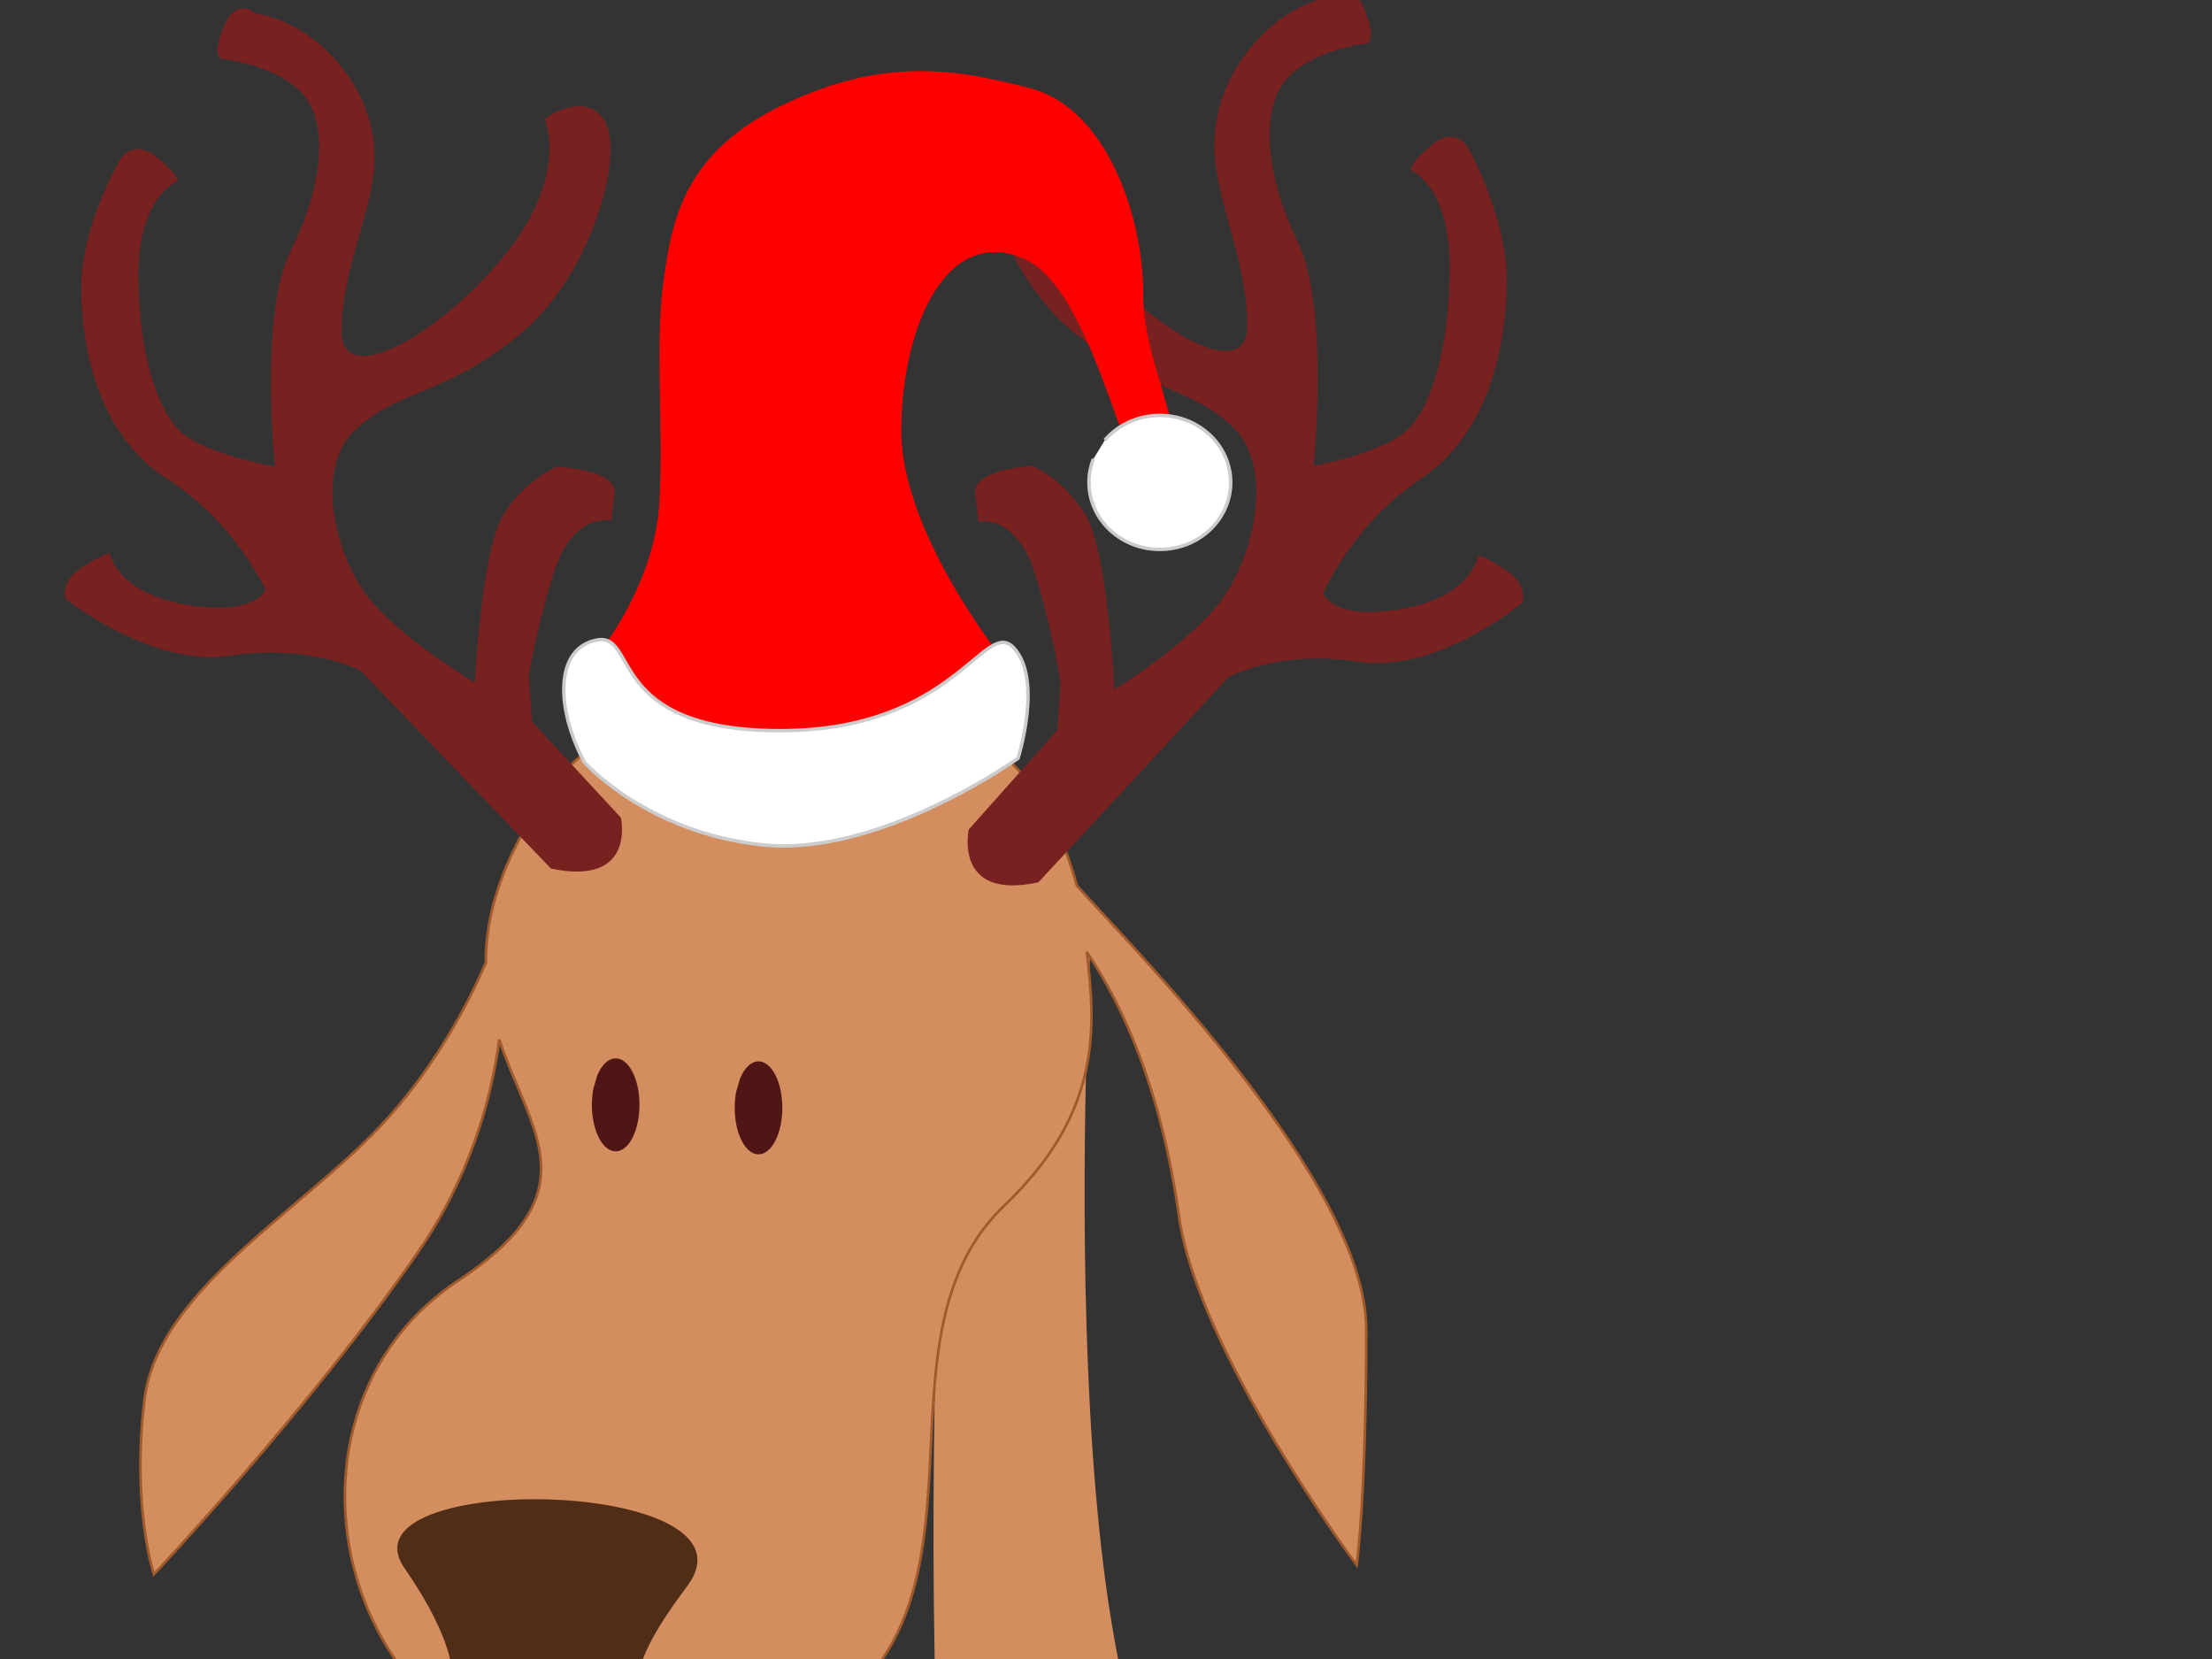
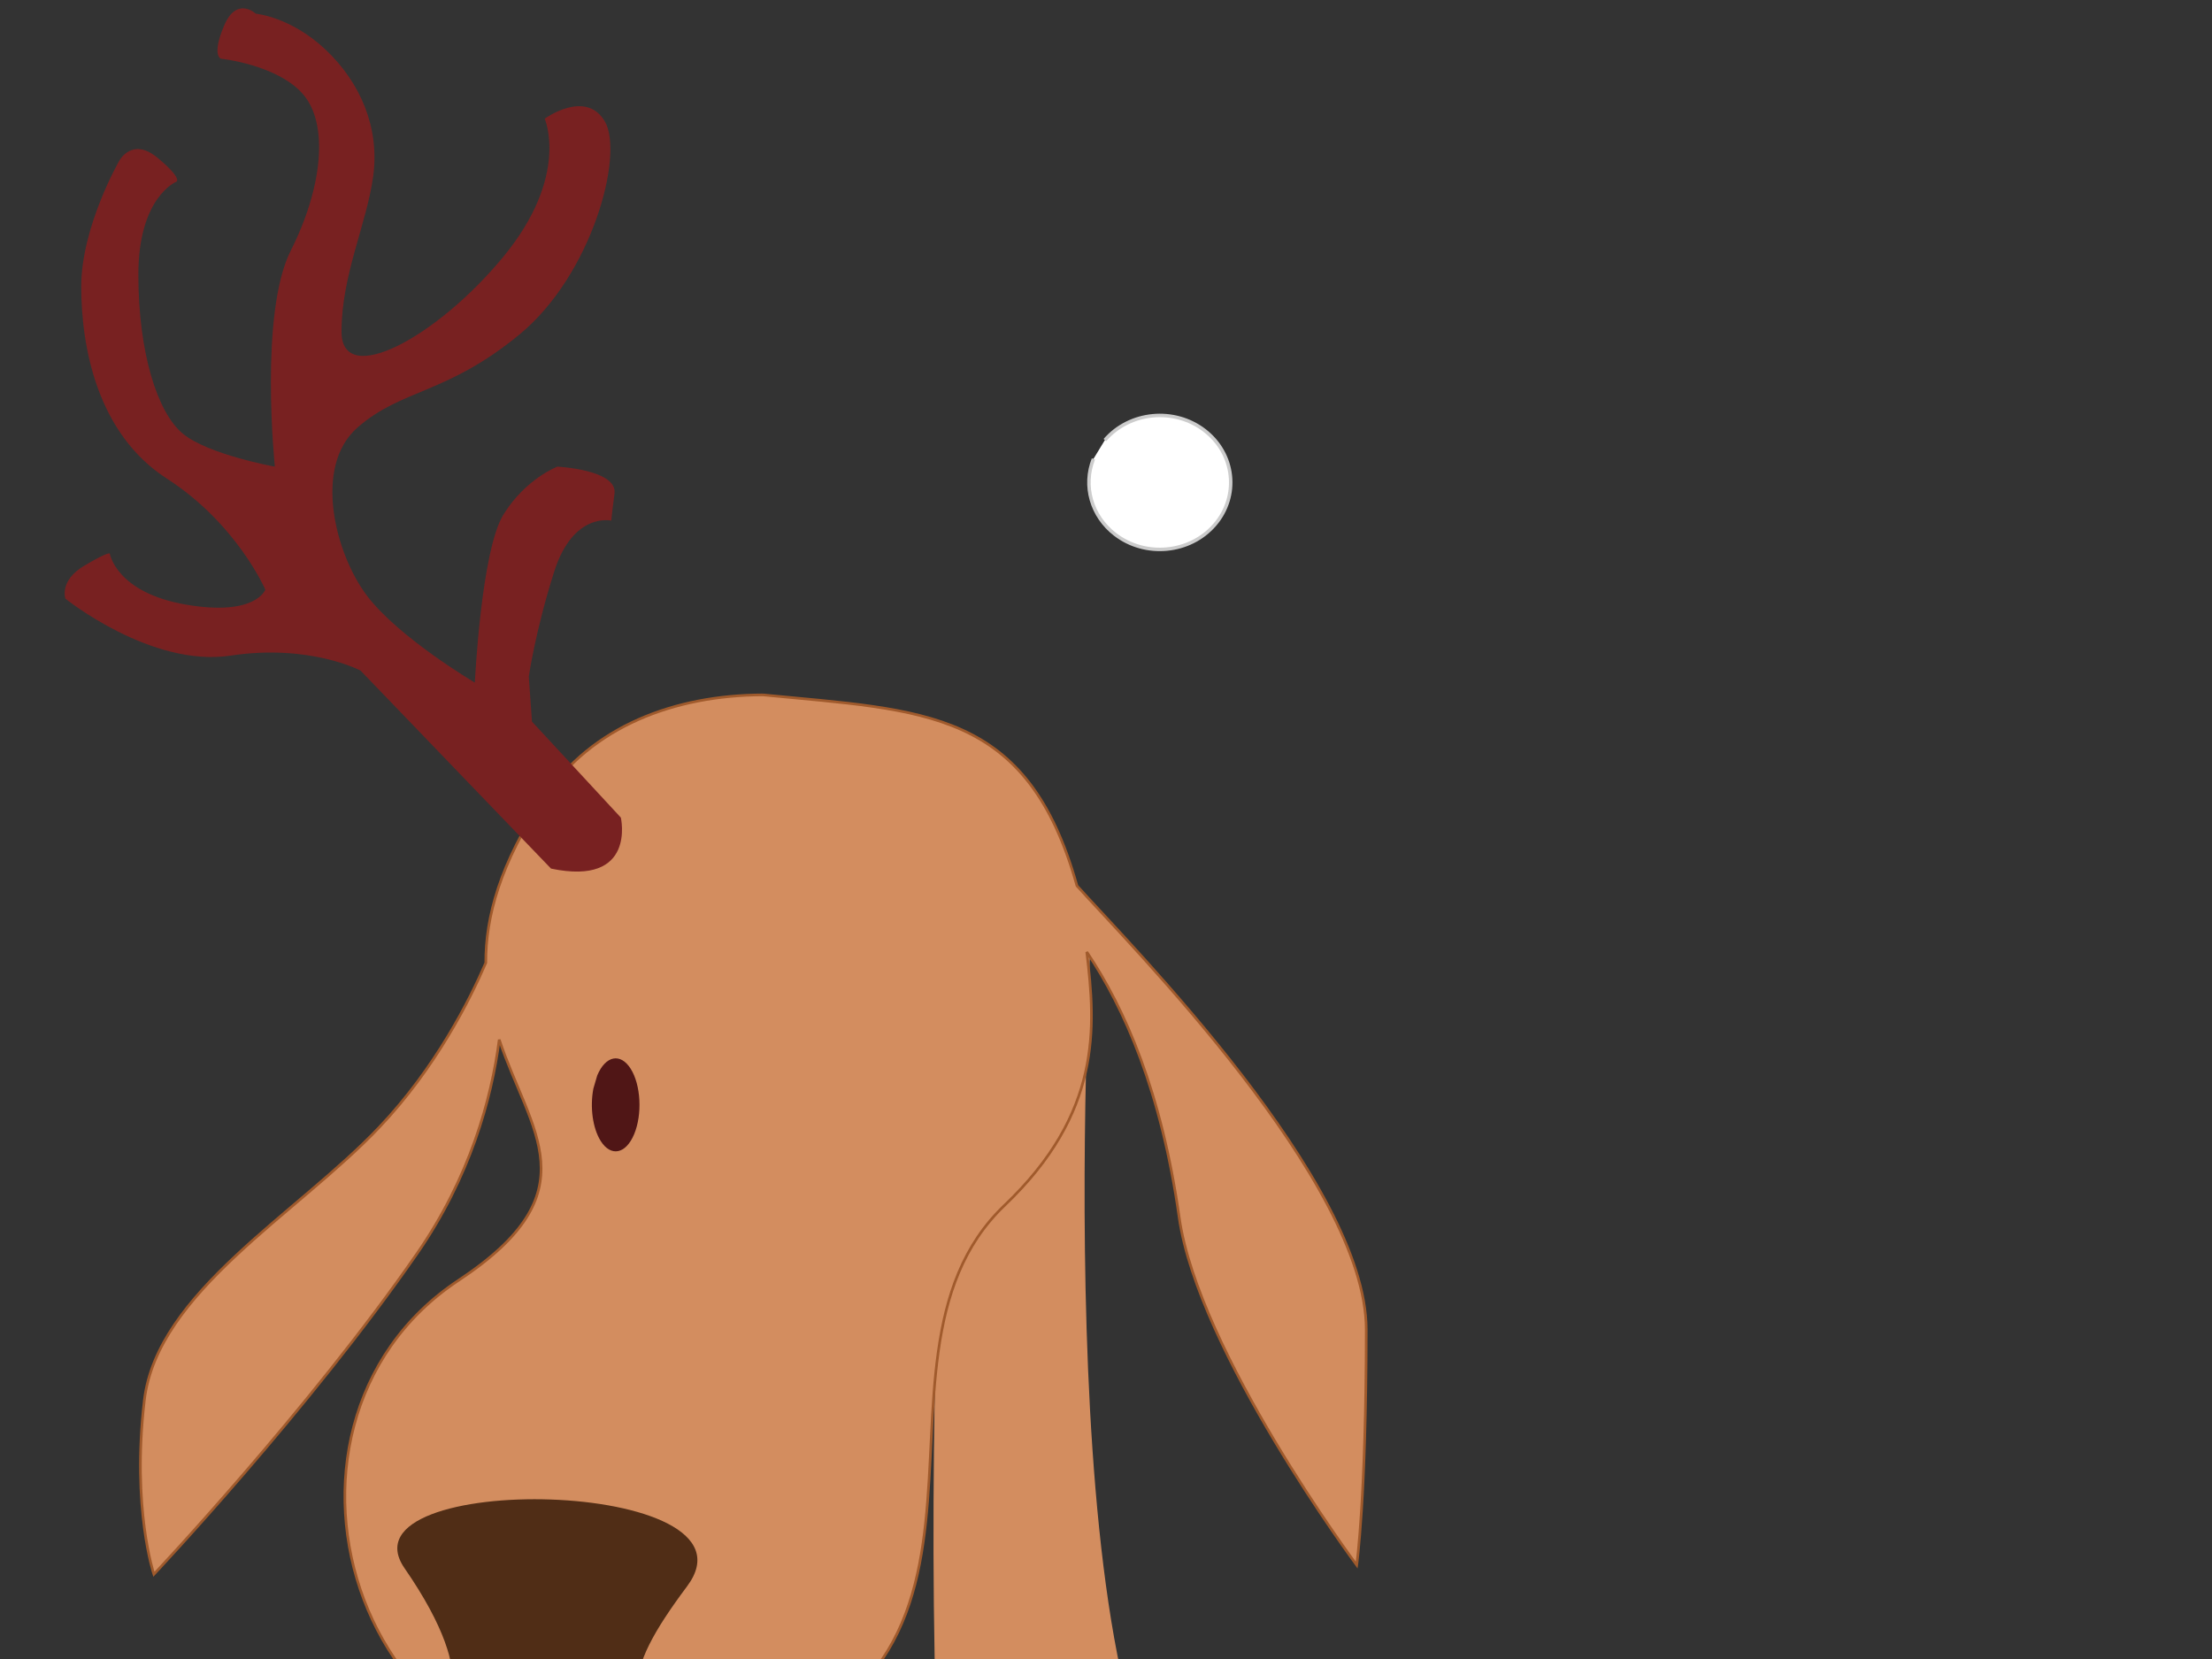
<svg xmlns="http://www.w3.org/2000/svg" width="640" height="480">
  <rect width="100%" height="100%" fill="#333333" stroke="none" />
  <g>
    <path d="m498.463,646.08c22.182,12.899 47.778,41.923 58.016,66.11c10.238,24.187 23.889,37.086 23.889,37.086c0,0 -40.952,51.598 -49.484,79.009c-8.532,27.411 -10.238,79.332 -10.238,79.332l18.77,-1.612c0,0 -3.413,-69.657 17.063,-92.231c20.476,-22.574 56.309,-53.21 56.309,-53.21c0,0 -17.063,-41.923 -17.063,-61.273c0,-19.349 20.476,-56.435 20.476,-56.435c0,0 -29.008,-75.785 -117.738,3.225z" id="path2879" fill="#a05a2c" />
    <path d="m315.884,265.554l-40.947,24.341c0,0 -17.992,265.442 15.341,360.64c4.233,12.089 9.248,21.879 14.968,29.742c6.513,21.906 17.469,63.384 17.469,95.339c0,45.484 -1.717,144.59 -1.717,144.59l15.378,0c0,0 1.318,-163.023 7.615,-214.025c6.102,1.354 12.501,1.941 19.186,1.919c5.418,21.682 10.713,48.518 10.713,70.749c0,45.484 -1.68,144.59 -1.68,144.59l15.341,0c0,0 1.466,-175.646 8.398,-219.32c58.764,-12.373 130.886,-48.8 197.531,-36.423c25.167,45.735 35.91,64.634 51.734,85.176c18.77,24.367 -44.365,58.475 -47.778,95.837c-3.413,37.362 -5.114,69.034 -5.114,69.034l17.058,1.635c0,0 -6.836,-57.673 22.172,-93.41c29.008,-35.738 58.005,-58.49 58.005,-58.49c0,0 -30.688,-84.456 -25.568,-105.573c1.687,-6.96 4.832,-16.388 8.324,-25.905c18.847,-28.758 26.59,-70.13 1.904,-108.914c-1.413,-2.22 -2.992,-4.272 -4.703,-6.183c9.324,-3.929 19.731,-8.792 26.875,-13.325c15.357,-9.747 20.492,-22.742 20.492,-22.742c0,0 -37.561,8.127 -15.378,-4.868c22.182,-12.996 32.437,-34.113 32.437,-34.113c0,0 -23.894,1.64 -42.664,8.137c-18.77,6.498 -27.286,22.742 -27.286,22.742l8.51,-24.377c0,0 -22.177,8.127 -29.003,29.245c-2.419,7.483 -2.459,15.551 -1.53,22.884c-81.986,-24.416 -260.615,56.383 -297.08,25.834c-42.659,-35.738 -29.003,-264.768 -29.003,-264.768z" id="path2868" fill="#d38d5f" />
    <path d="m220.731,201.05c-25.555,0.083 -49.478,9.084 -63.274,29.667c-12.792,19.086 -16.95,34.629 -16.905,47.871c-4.611,10.692 -14.474,30.34 -30.827,47.575c-23.879,25.168 -64.288,47.745 -67.962,78.988c-3.674,31.243 2.756,50.341 2.756,50.341c0,0 44.975,-47.739 76.201,-92.869c15.2,-21.967 21.496,-44.536 23.724,-61.832c8.904,26.793 27.1,43.938 -11.763,69.645c-64.289,42.526 -29.547,156.765 62.45,141.464c114.802,-19.093 47.203,-117.094 95.521,-163.158c28.089,-26.778 26.412,-51.34 23.784,-73.314c11.017,16.375 21.609,40.517 26.733,76.778c5.504,38.951 51.369,100.628 51.369,100.628c0,0 2.756,-19.479 2.756,-68.168c0,-42.531 -68.472,-111.412 -83.7,-128.38c-14.303,-51.155 -43.979,-50.668 -90.864,-55.236z" id="path2828" stroke-width="0.761px" stroke="#a05a2c" fill="#d38d5f" />
    <path d="m127.164,496.279c0,0 13.632,-8.177 -10.103,-42.526c-19.656,-28.447 105.335,-26.344 81.739,5.207c-19.486,26.056 -19.853,36.469 2.755,51.204c4.841,3.155 -22.96,6.075 -41.329,1.736c-20.858,-4.927 -33.063,-15.622 -33.063,-15.622z" id="path2830" fill="#502d16" />
    <path id="path2832" d="m172.8,311.16c2.406,-5.755 6.745,-6.612 9.692,-1.913c2.947,4.698 3.386,13.173 0.98,18.928c-2.406,5.755 -6.745,6.612 -9.692,1.913c-2.287,-3.647 -3.13,-9.734 -2.095,-15.135" fill="#501616" />
-     <path d="m214.129,312.028c2.406,-5.755 6.745,-6.612 9.692,-1.913c2.947,4.698 3.386,13.172 0.98,18.928c-2.406,5.755 -6.745,6.612 -9.692,1.913c-2.287,-3.647 -3.13,-9.734 -2.095,-15.135" id="path2834" fill="#501616" />
    <path d="m159.429,251.31l-55.105,-57.28c0,0 -14.695,-7.811 -37.655,-4.339c-22.96,3.472 -47.758,-16.49 -47.758,-16.49c0,0 -1.837,-5.207 5.51,-9.547c7.347,-4.339 7.347,-3.472 7.347,-3.472c0,0 1.837,11.282 22.042,14.754c20.205,3.472 22.96,-4.339 22.96,-4.339c0,0 -8.266,-19.093 -28.471,-32.111c-20.205,-13.018 -24.797,-38.186 -24.797,-55.544c0,-17.357 11.021,-36.451 11.021,-36.451c0,0 3.674,-6.943 11.021,-0.868c7.347,6.075 5.511,6.943 5.511,6.943c0,0 -11.021,4.339 -11.021,26.904c0,22.565 5.51,39.922 12.858,45.997c7.347,6.075 26.634,9.547 26.634,9.547c0,0 -4.592,-44.261 4.592,-62.487c9.184,-18.225 11.021,-36.451 3.674,-45.129c-7.347,-8.679 -23.879,-10.414 -23.879,-10.414c0,0 -2.755,-0.868 0.918,-9.547c3.674,-8.679 9.184,-3.471 9.184,-3.471c0,0 10.103,0.868 20.205,10.414c10.103,9.547 15.613,22.565 13.776,36.451c-1.837,13.886 -9.184,28.64 -9.184,45.129c0,16.49 27.552,1.736 46.839,-21.697c19.287,-23.433 11.939,-39.922 11.939,-39.922c0,0 11.939,-8.679 17.45,0.868c5.51,9.547 -3.674,44.261 -24.797,61.619c-21.124,17.357 -33.981,15.622 -46.839,26.904c-12.858,11.282 -6.429,36.451 2.755,48.601c9.184,12.15 31.226,25.168 31.226,25.168c0,0 1.837,-38.186 8.266,-48.601c6.429,-10.414 15.613,-13.886 15.613,-13.886c0,0 17.45,0.868 16.531,7.811c-0.918,6.943 -0.918,7.811 -0.918,7.811c0,0 -11.021,-2.604 -16.532,14.754c-5.51,17.357 -7.347,30.376 -7.347,30.376l0.918,13.018l25.716,27.772c0,0 4.592,19.961 -20.205,14.754z" id="path2844" fill="#782121" />
    <path d="m372.194,911.326l17.063,0c0,0 3.413,21.768 -1.706,28.218c-5.119,6.45 -7.679,-12.9 -7.679,-12.9c0,0 2.56,15.318 -5.972,13.706c-8.532,-1.612 -0.853,-26.605 -1.706,-29.024z" id="path2884" fill="#28170b" />
    <path id="path2886" d="m321.003,911.326l17.063,0c0,0 3.413,21.768 -1.706,28.218c-5.119,6.45 -7.679,-12.9 -7.679,-12.9c0,0 2.56,15.318 -5.972,13.706c-8.532,-1.612 -0.853,-26.605 -1.706,-29.024z" fill="#28170b" />
    <path d="m592.312,911.649l17.063,0c0,0 3.413,21.768 -1.706,28.218c-5.119,6.45 -7.678,-12.9 -7.678,-12.9c0,0 2.559,15.318 -5.972,13.706c-8.532,-1.612 -0.853,-26.605 -1.706,-29.024z" id="path2888" fill="#28170b" />
    <path id="path2890" d="m522.352,905.199l17.063,0c0,0 3.413,21.768 -1.706,28.218c-5.119,6.45 -7.679,-12.9 -7.679,-12.9c0,0 2.56,15.318 -5.972,13.706c-8.532,-1.613 -0.853,-26.605 -1.706,-29.024z" fill="#28170b" />
    <title>Layer 1</title>
-     <path id="svg_1" d="m300.442,255.279l54.926,-59.344c0,0 14.647,-8.092 37.533,-4.496c22.886,3.597 47.603,-17.084 47.603,-17.084c0,0 1.831,-5.395 -5.493,-9.891c-7.324,-4.496 -7.324,-3.597 -7.324,-3.597c0,0 -1.831,11.689 -21.97,15.285c-20.14,3.597 -22.886,-4.496 -22.886,-4.496c0,0 8.239,-19.781 28.378,-33.268c20.14,-13.487 24.717,-39.562 24.717,-57.545c0,-17.983 -10.985,-37.764 -10.985,-37.764c0,0 -3.662,-7.193 -10.985,-0.899c-7.323,6.294 -5.493,7.193 -5.493,7.193c0,0 10.985,4.496 10.985,27.873c0,23.378 -5.493,41.361 -12.816,47.655c-7.324,6.294 -26.548,9.891 -26.548,9.891c0,0 4.577,-45.856 -4.577,-64.738c-9.154,-18.882 -10.985,-37.764 -3.662,-46.756c7.323,-8.991 23.801,-10.79 23.801,-10.79c0,0 2.746,-0.899 -0.915,-9.891c-3.662,-8.991 -9.154,-3.597 -9.154,-3.597c0,0 -10.07,0.899 -20.14,10.79c-10.07,9.891 -15.562,23.378 -13.732,37.764c1.831,14.386 9.154,29.672 9.154,46.756c0,17.084 -27.463,1.798 -46.687,-22.479c-19.224,-24.277 -11.901,-41.361 -11.901,-41.361c0,0 -11.901,-8.991 -17.393,0.899c-5.493,9.891 3.662,45.856 24.717,63.839c21.055,17.983 33.871,16.185 46.687,27.873c12.816,11.689 6.408,37.764 -2.746,50.352c-9.154,12.588 -31.125,26.075 -31.125,26.075c0,0 -1.831,-39.562 -8.239,-50.352c-6.408,-10.79 -15.562,-14.386 -15.562,-14.386c0,0 -17.393,0.899 -16.478,8.092c0.915,7.193 0.915,8.092 0.915,8.092c0,0 10.985,-2.697 16.478,15.285c5.493,17.983 7.323,31.47 7.323,31.47l-0.915,13.487l-25.632,28.773c0,0 -4.577,20.68 20.14,15.285z" fill="#782121" />
-     <path id="path2975" d="m172.685,189.747c3.62,-4.561 16.892,-22.803 18.099,-44.466c1.207,-21.663 -1.292,-45.273 1.121,-63.515c2.413,-18.243 6.119,-37.959 35.076,-51.641c28.958,-13.682 49.469,-10.261 71.188,-4.561c21.718,5.701 32.577,36.485 32.577,59.289c0,22.803 15.685,43.326 6.033,55.868c-9.653,12.542 -18.099,-57.008 -41.023,-66.13c-22.925,-9.121 -34.99,21.663 -34.99,50.167c0,28.504 27.751,63.849 27.751,63.849c0,0 -7.239,20.523 -44.643,29.644c-37.404,9.121 -57.915,-5.701 -71.188,-28.504z" fill="#ff0000" />
-     <path stroke="#cccccc" id="path2973" d="m169.065,220.532c0,0 18.099,20.523 51.882,23.943c33.784,3.42 73.601,-25.084 73.601,-25.084c0,0 7.239,-22.803 -1.207,-31.925c-8.446,-9.121 -16.892,23.943 -67.568,23.943c-50.676,0 -41.023,-28.504 -53.089,-26.224c-12.066,2.28 -12.066,19.383 -3.62,35.345z" fill="#ffffff" />
    <path stroke="#cccccc" d="m319.682,127.322c7.164,-8.292 20.085,-9.527 28.861,-2.757c8.775,6.77 10.082,18.98 2.918,27.272c-7.164,8.292 -20.086,9.527 -28.861,2.757c-6.811,-5.254 -9.32,-14.026 -6.239,-21.807" id="path2977" fill="#ffffff" />
  </g>
</svg>